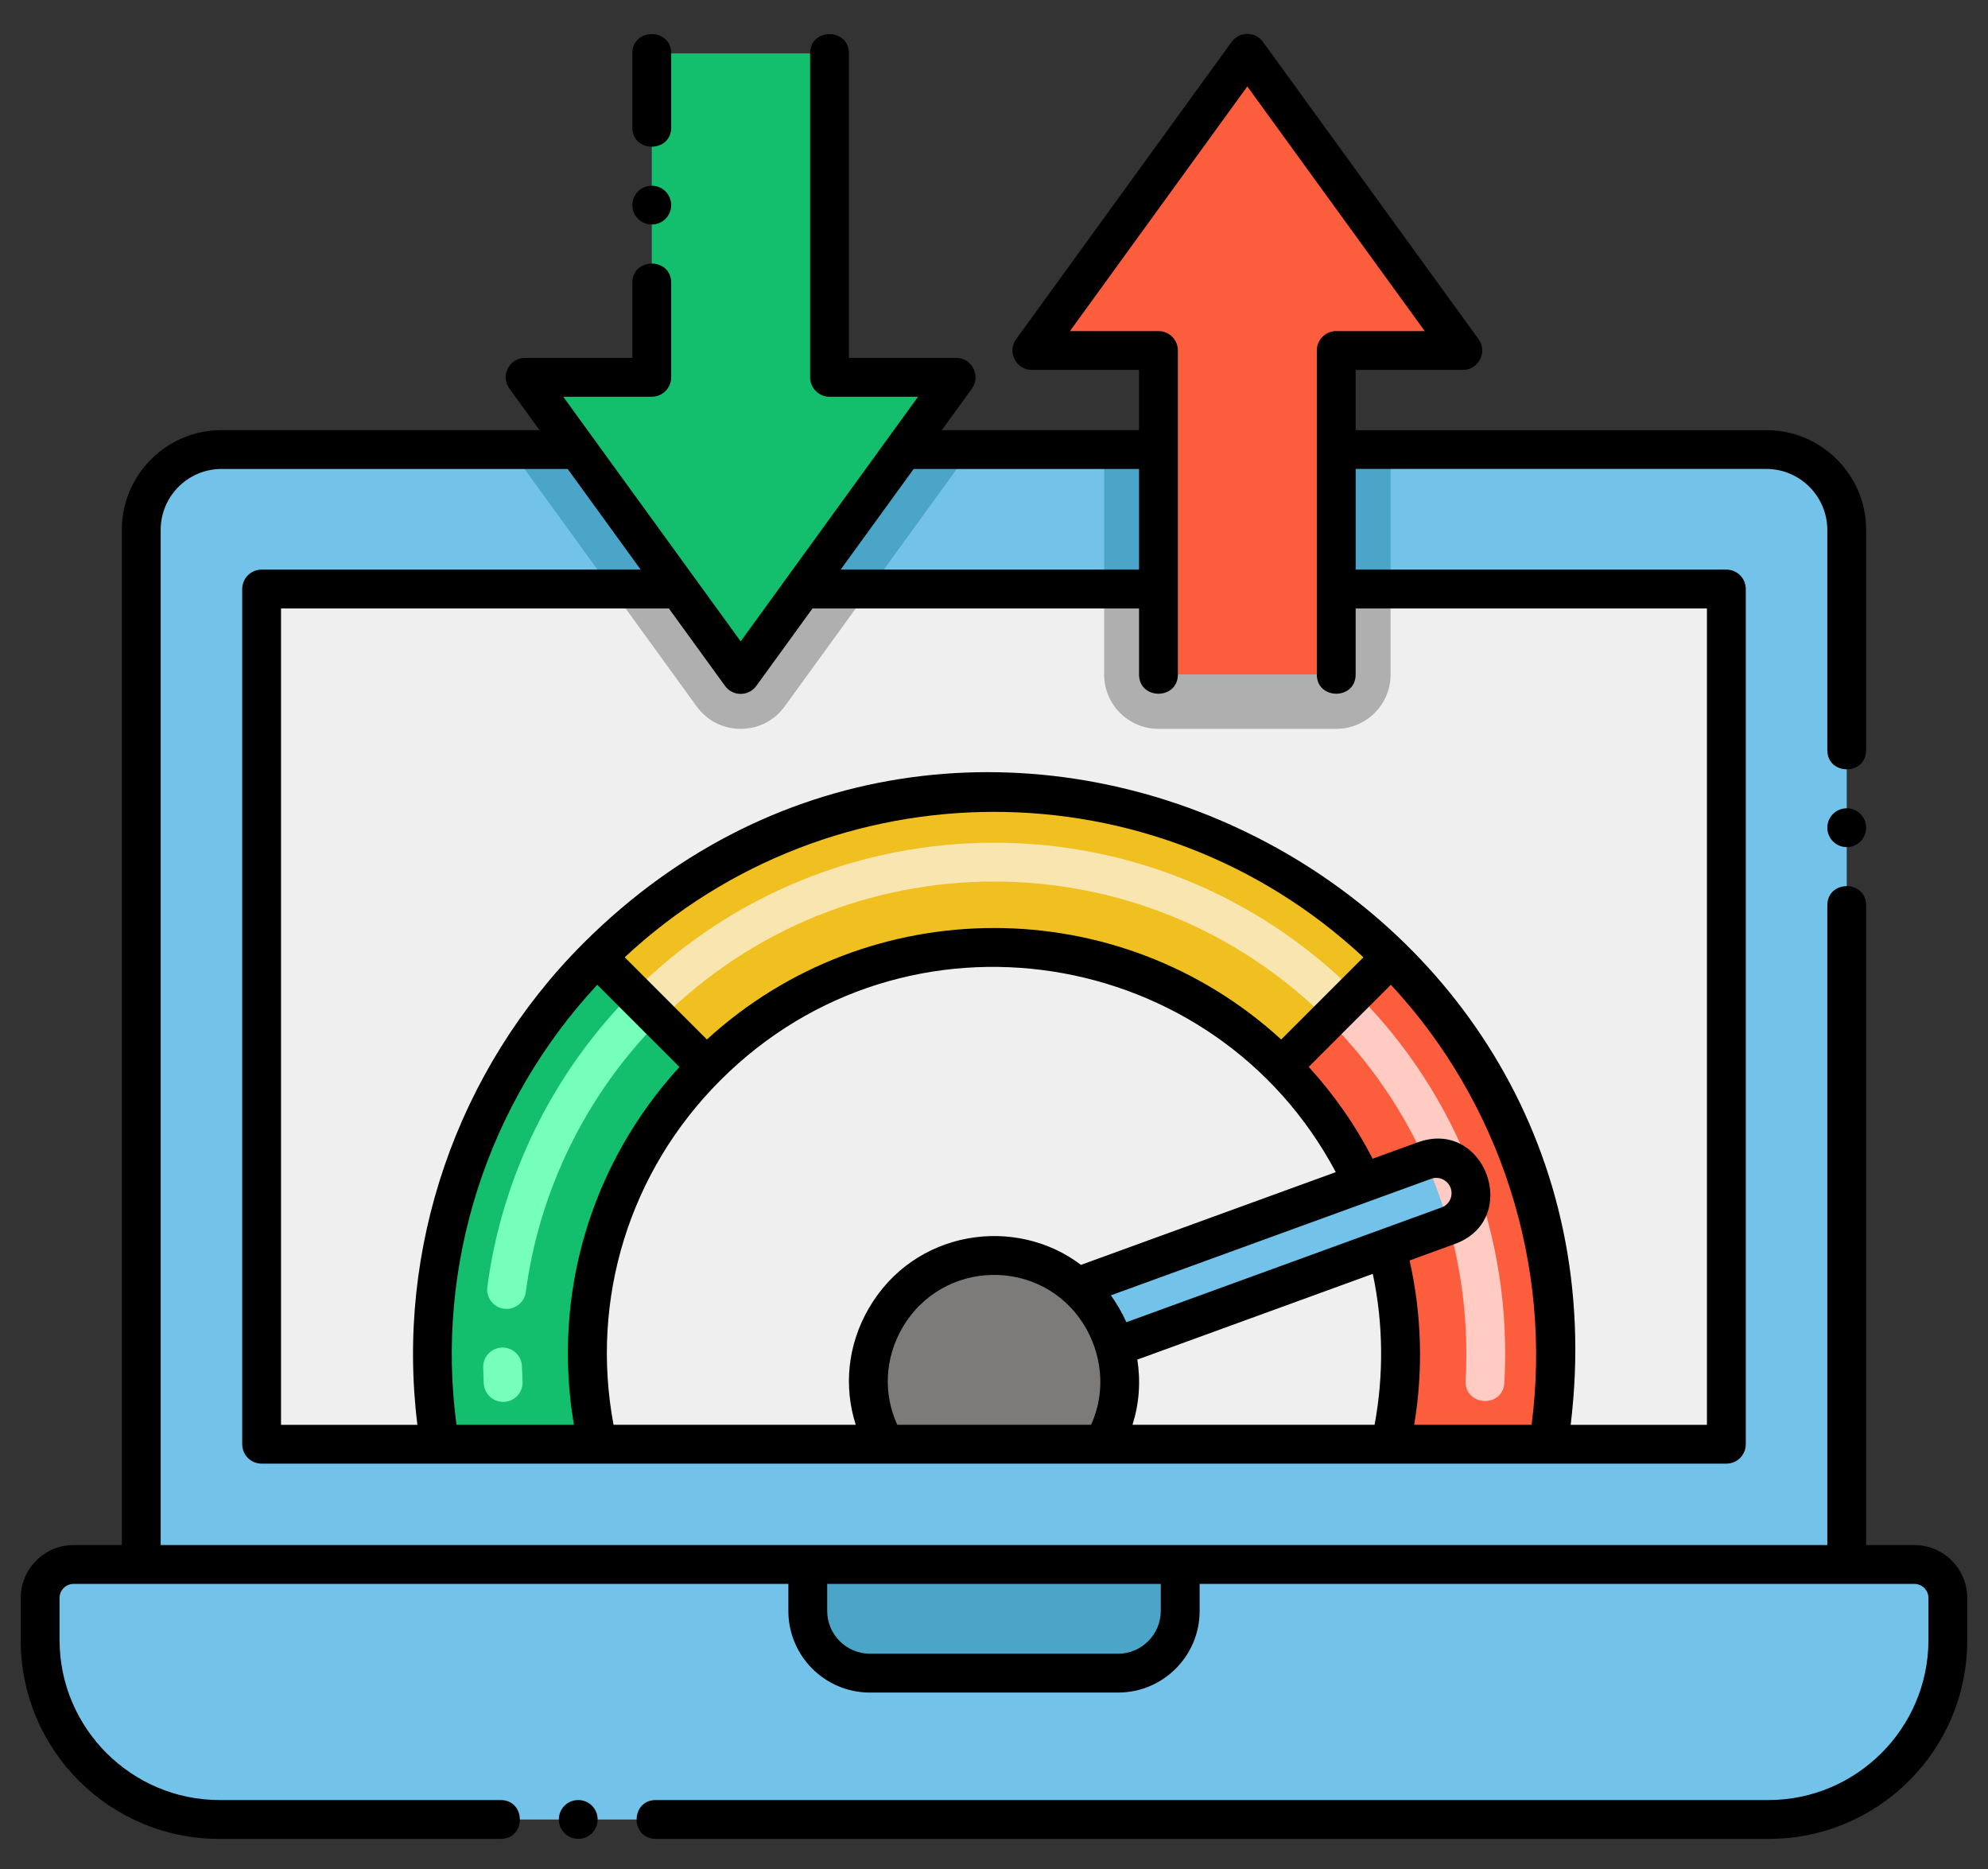
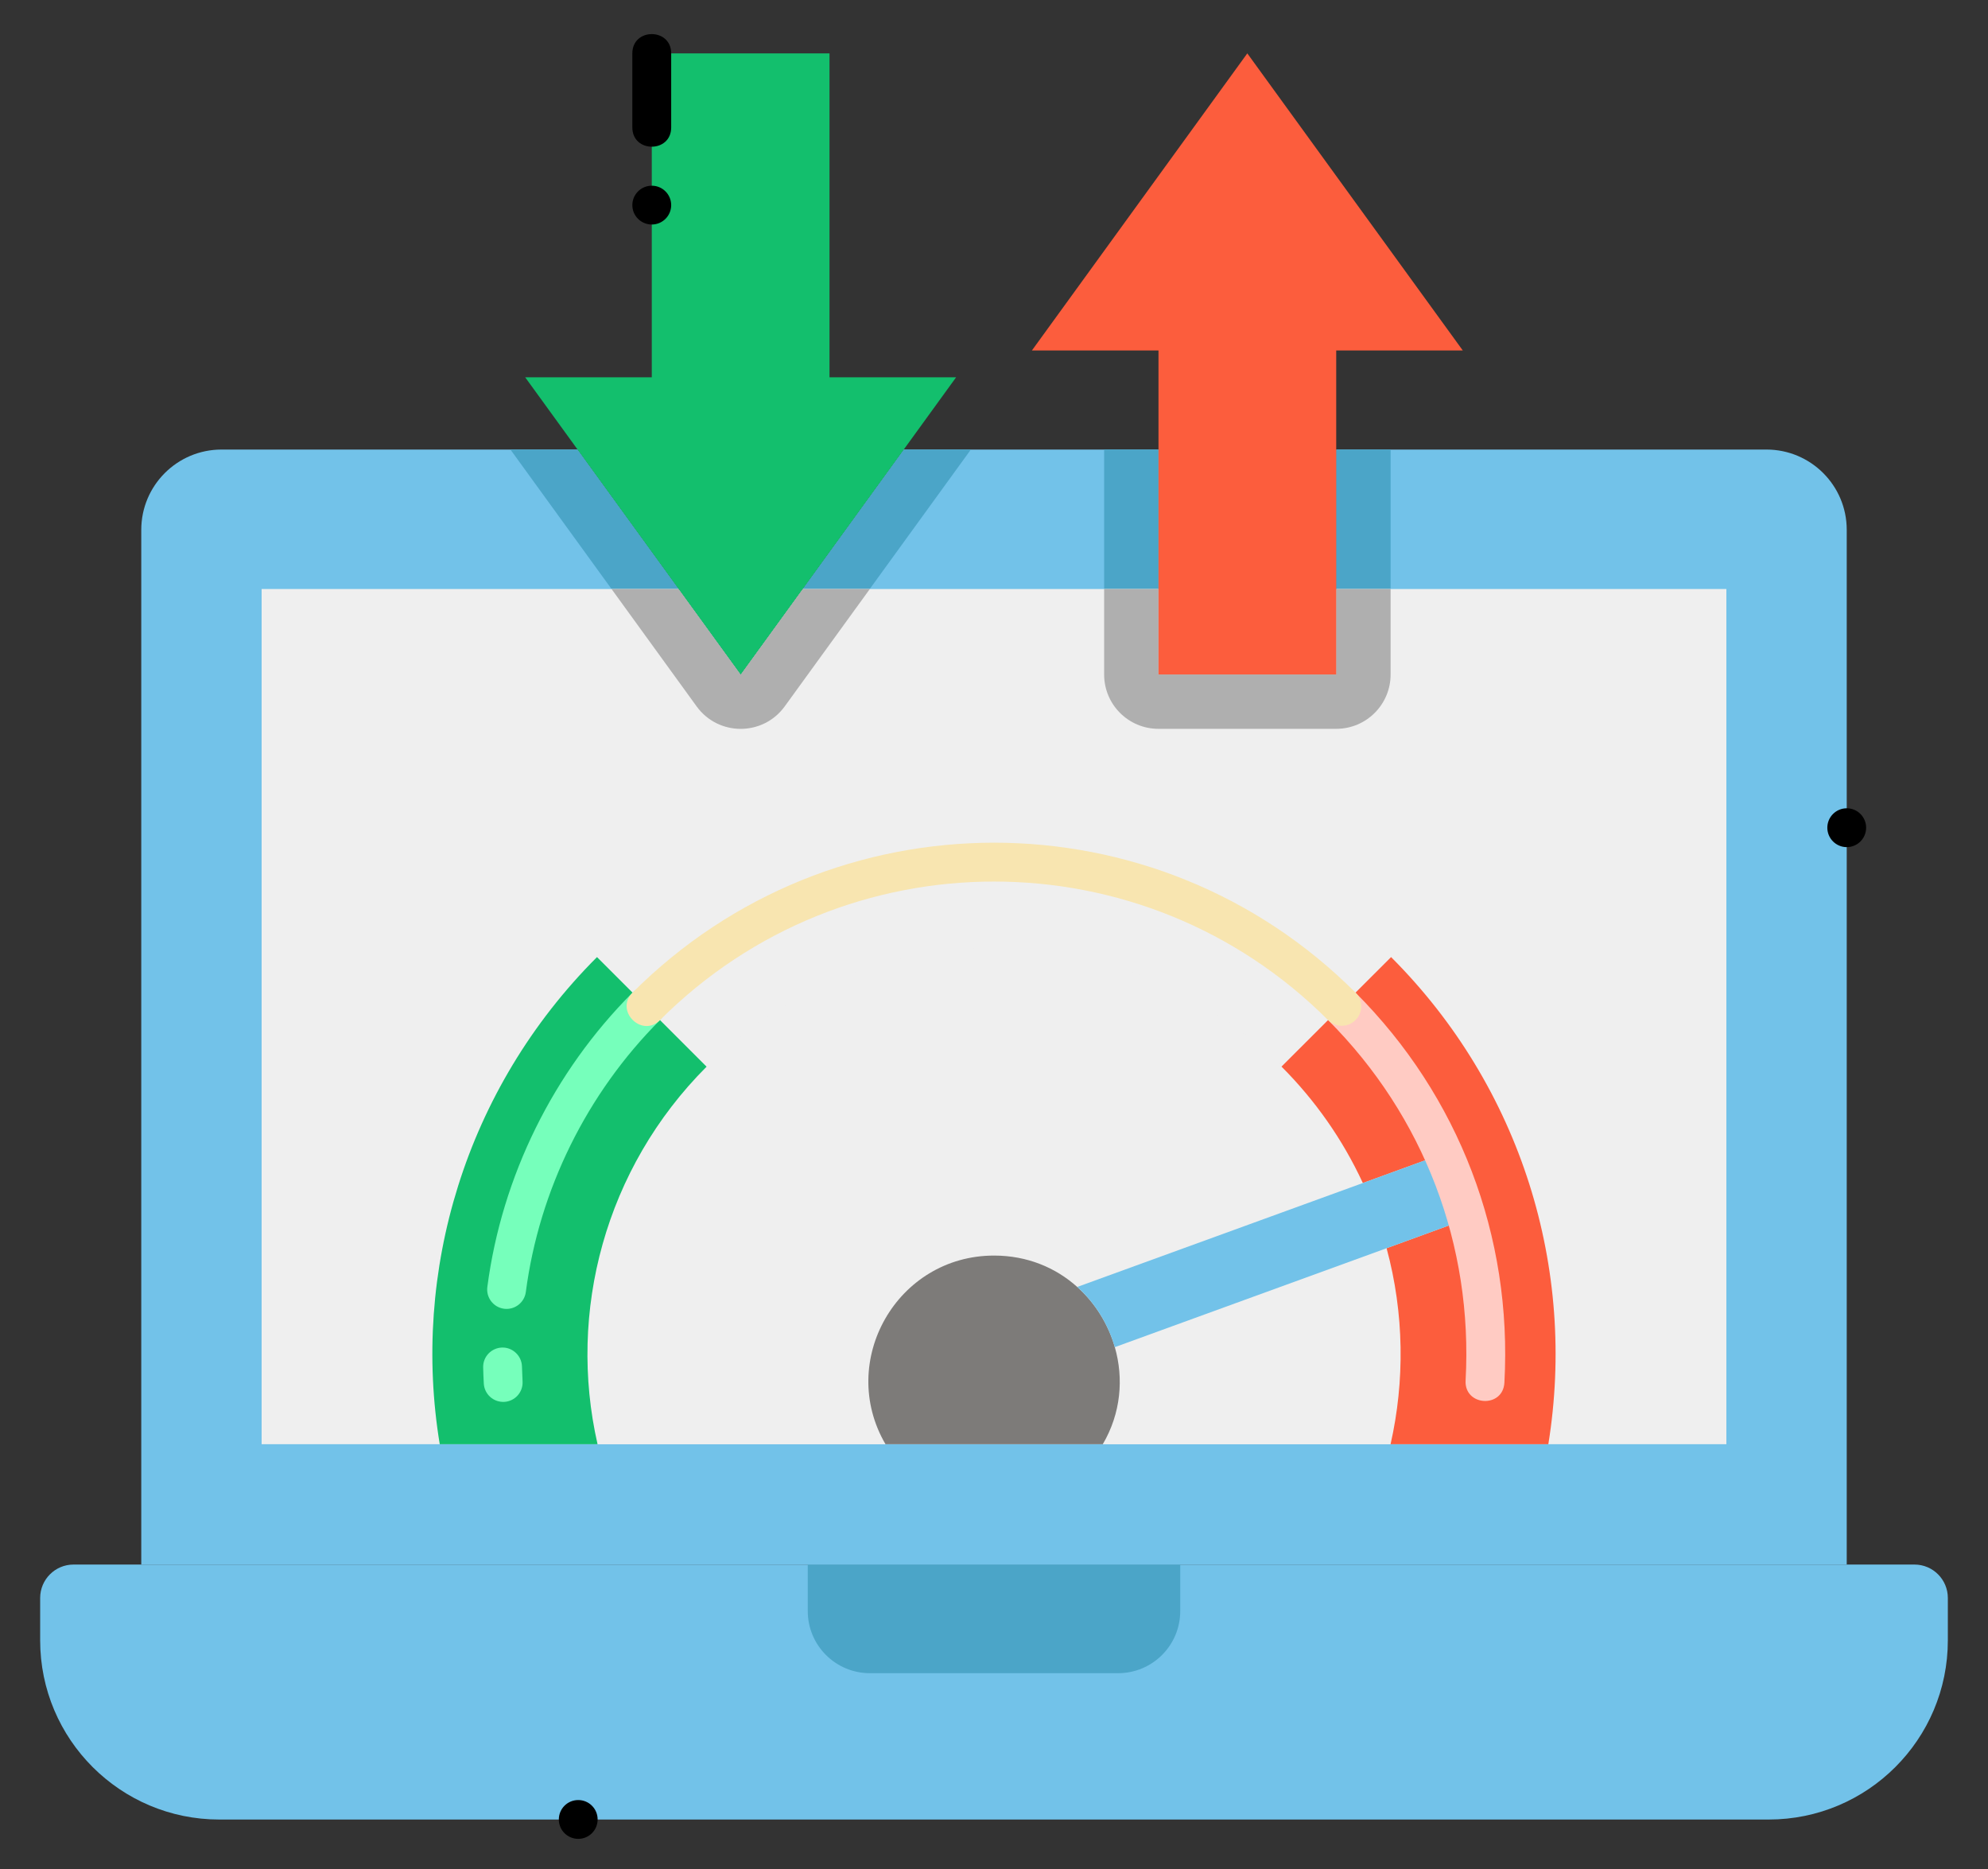
<svg xmlns="http://www.w3.org/2000/svg" width="50" height="47" viewBox="0 0 50 47" fill="none">
  <rect x="0" y="0" width="50" height="47" fill="#333333" stroke="none" />
  <path d="M48.99 40.185V41.25C48.99 43.738 46.973 45.756 44.484 45.756H5.516C3.027 45.756 1.01 43.738 1.01 41.25V40.185C1.01 39.721 1.385 39.344 1.85 39.344H48.15C48.615 39.344 48.99 39.721 48.99 40.185Z" fill="#72C2E9" />
  <path d="M29.684 39.344V40.514C29.684 41.377 28.984 42.076 28.121 42.076H21.879C21.016 42.076 20.316 41.377 20.316 40.514V39.344H29.684Z" fill="#4BA5C8" />
  <path d="M46.447 13.324V39.342H3.553V13.324C3.553 12.209 4.457 11.305 5.572 11.305H14.527L17.07 14.812L18.629 16.961L20.188 14.812L22.73 11.305H29.137V16.961H33.607V11.305H44.428C45.543 11.305 46.447 12.209 46.447 13.324Z" fill="#72C2E9" />
  <path d="M14.527 11.305L17.07 14.812H15.381L12.838 11.305H14.527Z" fill="#4BA5C8" />
  <path d="M24.418 11.305L21.875 14.812H20.188L22.73 11.305H24.418Z" fill="#4BA5C8" />
  <path d="M27.77 11.305H29.137V14.812H27.77V11.305Z" fill="#4BA5C8" />
  <path d="M33.607 11.305H34.975V14.812H33.607V11.305Z" fill="#4BA5C8" />
  <path d="M43.42 14.812V36.318H6.58V14.812H17.07L18.629 16.961L20.188 14.812H29.137V16.961H33.607V14.812H43.42Z" fill="#EFEFEF" />
  <path d="M21.877 14.812L19.736 17.764C19.191 18.516 18.068 18.518 17.521 17.764L15.381 14.812H17.07L18.629 16.961L20.188 14.812H21.877Z" fill="#AFAFAF" />
  <path d="M34.975 14.812V16.961C34.975 17.717 34.363 18.328 33.607 18.328H29.137C28.381 18.328 27.77 17.717 27.77 16.961V14.812H29.137V16.961H33.607V14.812H34.975Z" fill="#AFAFAF" />
  <path d="M34.874 31.389C35.32 33.031 35.333 34.736 34.974 36.318H15.029C14.271 32.994 15.214 29.383 17.771 26.824C19.62 24.973 22.177 23.828 25.001 23.828C27.823 23.828 30.38 24.973 32.23 26.824L32.232 26.822C33.075 27.666 33.771 28.654 34.277 29.748V29.75L34.874 31.389Z" fill="#EFEFEF" />
  <path d="M34.987 24.066V24.068L34.985 24.066H34.987Z" fill="#FC5D3D" />
  <path d="M38.942 36.318H34.974C35.333 34.736 35.319 33.031 34.874 31.389L36.423 30.824C36.874 30.66 37.108 30.16 36.942 29.707C36.778 29.254 36.278 29.021 35.825 29.186L34.276 29.75V29.748C33.77 28.654 33.075 27.666 32.231 26.822L34.987 24.068C38.267 27.35 39.655 31.91 38.942 36.318Z" fill="#FC5D3D" />
  <path d="M15.017 24.066L15.015 24.068V24.066H15.017Z" fill="#13BF6D" />
  <path d="M15.029 36.318H11.06C10.347 31.998 11.689 27.395 15.015 24.068L17.771 26.824C15.214 29.383 14.271 32.994 15.029 36.318Z" fill="#13BF6D" />
-   <path d="M34.987 24.068L32.231 26.822L32.23 26.824C30.38 24.973 27.823 23.828 25.001 23.828C22.177 23.828 19.62 24.973 17.77 26.824L15.015 24.068L15.017 24.066C17.571 21.512 21.101 19.932 25.001 19.932C28.899 19.932 32.429 21.512 34.985 24.066L34.987 24.068Z" fill="#F0C020" />
  <path d="M27.736 36.318H22.271C21.052 34.23 22.56 31.574 25.002 31.574C25.837 31.574 26.554 31.879 27.093 32.363C27.546 32.768 27.873 33.299 28.039 33.877C28.265 34.664 28.193 35.541 27.736 36.318Z" fill="#7D7B79" />
  <path d="M36.423 30.824L34.874 31.389L28.038 33.877C27.872 33.299 27.546 32.767 27.093 32.363L34.276 29.75L35.825 29.185C36.278 29.021 36.778 29.254 36.942 29.707C37.108 30.16 36.874 30.66 36.423 30.824Z" fill="#72C2E9" />
  <path d="M12.168 34.794C12.161 34.658 12.155 34.523 12.152 34.388C12.144 34.119 12.357 33.895 12.627 33.887C12.892 33.879 13.121 34.093 13.128 34.363C13.131 34.487 13.136 34.613 13.143 34.738C13.159 35.007 12.953 35.238 12.684 35.253C12.406 35.267 12.183 35.056 12.168 34.794ZM12.677 32.911C12.41 32.876 12.222 32.631 12.257 32.363C12.622 29.582 13.919 26.953 15.909 24.961C16.1 24.771 16.409 24.771 16.6 24.961C16.791 25.152 16.791 25.461 16.6 25.652C14.761 27.493 13.562 29.921 13.225 32.49C13.19 32.758 12.944 32.946 12.677 32.911Z" fill="#76FFBB" />
  <path d="M24.047 9.488L22.73 11.305L20.188 14.812L18.629 16.961L17.07 14.812L14.527 11.305L13.209 9.488H16.393V1.342H20.863V9.488H24.047Z" fill="#13BF6D" />
  <path d="M36.791 8.814H33.607V16.961H29.137V8.814H25.953L31.371 1.342L36.791 8.814Z" fill="#FC5D3D" />
  <path d="M36.861 34.716C37.05 31.317 35.812 28.062 33.402 25.652C33.211 25.461 33.211 25.152 33.402 24.961C33.593 24.771 33.902 24.771 34.092 24.961C36.694 27.563 38.04 31.081 37.837 34.77C37.8 35.421 36.826 35.363 36.861 34.716Z" fill="#FFCBC3" />
  <path d="M33.402 25.652C28.761 21.007 21.242 21.007 16.6 25.652C16.145 26.108 15.453 25.419 15.909 24.962C20.933 19.935 29.069 19.934 34.093 24.962C34.284 25.152 34.284 25.462 34.093 25.652C33.902 25.843 33.593 25.843 33.402 25.652Z" fill="#F8E5B0" />
  <path d="M46.447 21.303C46.717 21.303 46.935 21.084 46.935 20.814C46.935 20.545 46.717 20.326 46.447 20.326C46.178 20.326 45.959 20.545 45.959 20.814C45.959 21.084 46.178 21.303 46.447 21.303Z" fill="black" />
  <path d="M14.543 46.242C14.813 46.242 15.031 46.024 15.031 45.754C15.031 45.484 14.813 45.266 14.543 45.266C14.273 45.266 14.055 45.484 14.055 45.754C14.055 46.024 14.273 46.242 14.543 46.242Z" fill="black" />
-   <path d="M5.516 46.243H12.59C13.235 46.243 13.236 45.266 12.59 45.266H5.516C3.305 45.262 1.502 43.46 1.498 41.249V40.184C1.498 39.989 1.656 39.831 1.85 39.831H19.828V40.512C19.828 41.643 20.748 42.563 21.879 42.563H28.121C29.252 42.563 30.172 41.643 30.172 40.512V39.831H48.15C48.344 39.831 48.502 39.989 48.502 40.184V41.249C48.498 43.46 46.695 45.262 44.484 45.266H16.496C15.851 45.266 15.85 46.243 16.496 46.243H44.484C47.244 46.243 49.478 44.009 49.478 41.249V40.184C49.476 39.45 48.881 38.854 48.15 38.854H46.935V22.768C46.935 22.123 45.959 22.122 45.959 22.768V38.854C44.115 38.854 5.861 38.854 4.041 38.854V13.324C4.041 12.48 4.728 11.793 5.572 11.793H14.278L16.114 14.324H6.58C6.31 14.324 6.092 14.543 6.092 14.812V36.318C6.092 36.588 6.31 36.806 6.58 36.806H43.42C43.69 36.806 43.908 36.588 43.908 36.318V14.812C43.908 14.543 43.69 14.324 43.42 14.324H34.096V11.792H44.428C45.27 11.794 45.957 12.481 45.959 13.325V18.862C45.959 19.507 46.935 19.508 46.935 18.862V13.325C46.935 11.942 45.81 10.817 44.428 10.817H34.096V9.303H36.791C37.189 9.303 37.42 8.85 37.186 8.528L31.766 1.055C31.572 0.787 31.171 0.786 30.976 1.055L25.558 8.528C25.324 8.851 25.556 9.302 25.953 9.302H28.648V10.816H23.687L24.443 9.774C24.675 9.453 24.448 9 24.047 9H21.351V1.342C21.351 0.697 20.375 0.697 20.375 1.342V9.489C20.375 9.76 20.599 9.977 20.863 9.977H23.09L18.629 16.129C16.121 12.672 14.665 10.665 14.166 9.977H16.392C16.667 9.977 16.881 9.752 16.881 9.489V7.112C16.881 6.467 15.904 6.466 15.904 7.112V9H13.209C12.809 9 12.578 9.453 12.814 9.774L13.57 10.816H5.572C4.189 10.816 3.064 11.941 3.064 13.324V38.854H1.85C1.119 38.854 0.523 39.45 0.521 40.184V41.248C0.521 44.008 2.755 46.243 5.516 46.243ZM38.521 35.829H35.568C35.798 34.458 35.757 33.049 35.452 31.697L36.591 31.282C38.277 30.668 37.353 28.113 35.659 28.726L34.523 29.139C34.093 28.302 33.554 27.528 32.915 26.829L34.982 24.764C37.741 27.732 39.046 31.807 38.521 35.829ZM18.117 27.168C22.788 22.492 30.567 23.772 33.596 29.476L27.187 31.808C25.54 30.557 22.986 30.924 21.842 32.916C21.32 33.825 21.215 34.869 21.523 35.829H15.431C14.84 32.672 15.826 29.46 18.117 27.168ZM34.572 35.829H28.483C28.651 35.302 28.692 34.744 28.605 34.19L34.527 32.034C34.791 33.278 34.805 34.574 34.572 35.829ZM22.689 33.402C23.695 31.65 26.197 31.608 27.258 33.308C27.698 34.014 27.838 34.96 27.441 35.829H22.567C22.212 35.051 22.253 34.163 22.689 33.402ZM28.33 33.25C28.33 33.25 28.329 33.25 28.329 33.25C28.232 33.031 28.075 32.76 27.94 32.574L35.992 29.644C36.191 29.572 36.412 29.674 36.485 29.874C36.558 30.075 36.453 30.293 36.257 30.364L28.33 33.25ZM32.223 26.14C28.14 22.402 21.862 22.402 17.779 26.14L15.712 24.073C20.931 19.205 29.051 19.189 34.291 24.073L32.223 26.14ZM15.022 24.764L17.089 26.831C14.851 29.279 13.881 32.573 14.435 35.829H11.481C10.945 31.816 12.25 27.741 15.022 24.764ZM28.648 11.793V14.324H21.143L22.979 11.793H28.648ZM19.023 17.247L20.435 15.301H28.648V16.961C28.648 17.606 29.625 17.607 29.625 16.961V8.814C29.625 8.545 29.406 8.326 29.137 8.326H26.91L31.371 2.173L35.834 8.326H33.607C33.338 8.326 33.119 8.545 33.119 8.814V16.961C33.119 17.606 34.096 17.607 34.096 16.961V15.301H42.931V35.83H39.504C41.176 22.078 24.465 13.927 14.67 23.722C11.483 26.909 9.947 31.398 10.498 35.83H7.068V15.301H16.823L18.234 17.247C18.43 17.517 18.828 17.517 19.023 17.247ZM29.195 39.831V40.512C29.193 41.102 28.713 41.585 28.121 41.587H21.879C21.287 41.585 20.805 41.102 20.805 40.512V39.831H29.195Z" fill="black" />
  <path d="M16.393 5.646C16.662 5.646 16.881 5.428 16.881 5.158C16.881 4.889 16.662 4.67 16.393 4.67C16.123 4.67 15.904 4.889 15.904 5.158C15.904 5.428 16.123 5.646 16.393 5.646Z" fill="black" />
  <path d="M16.881 1.342C16.881 0.696 15.904 0.696 15.904 1.342V3.205C15.904 3.85 16.881 3.851 16.881 3.205V1.342Z" fill="black" />
</svg>